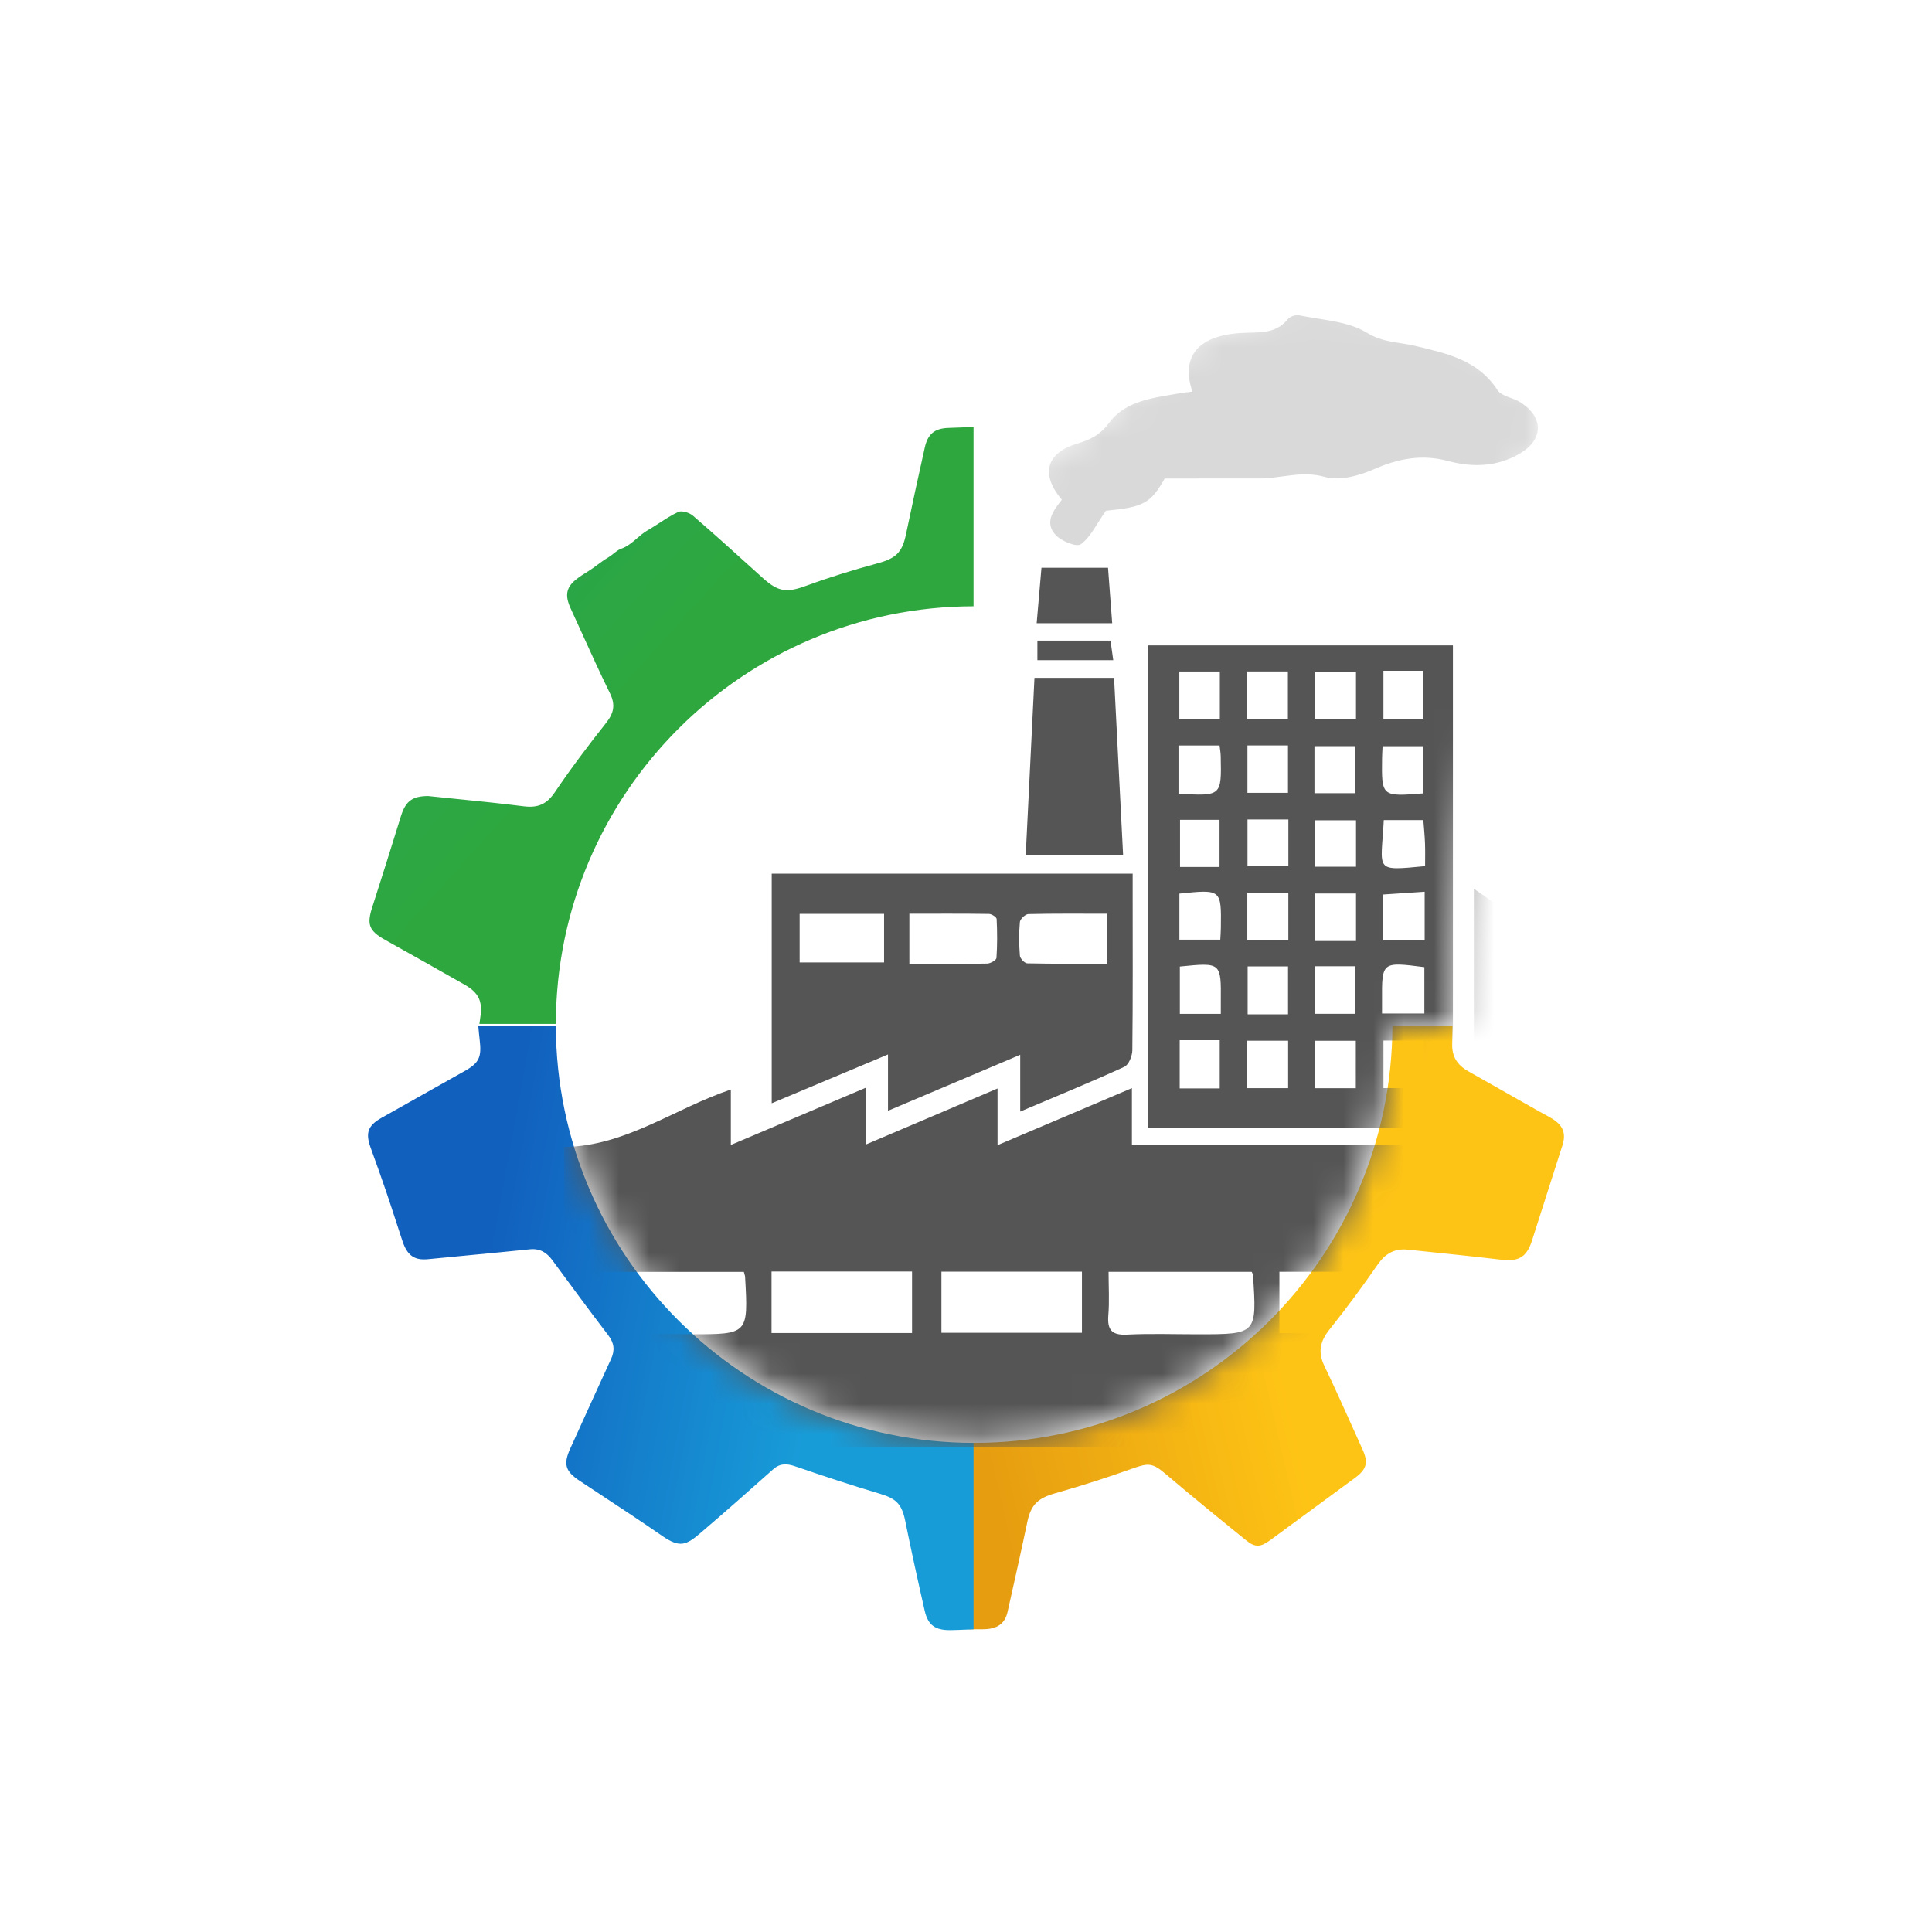
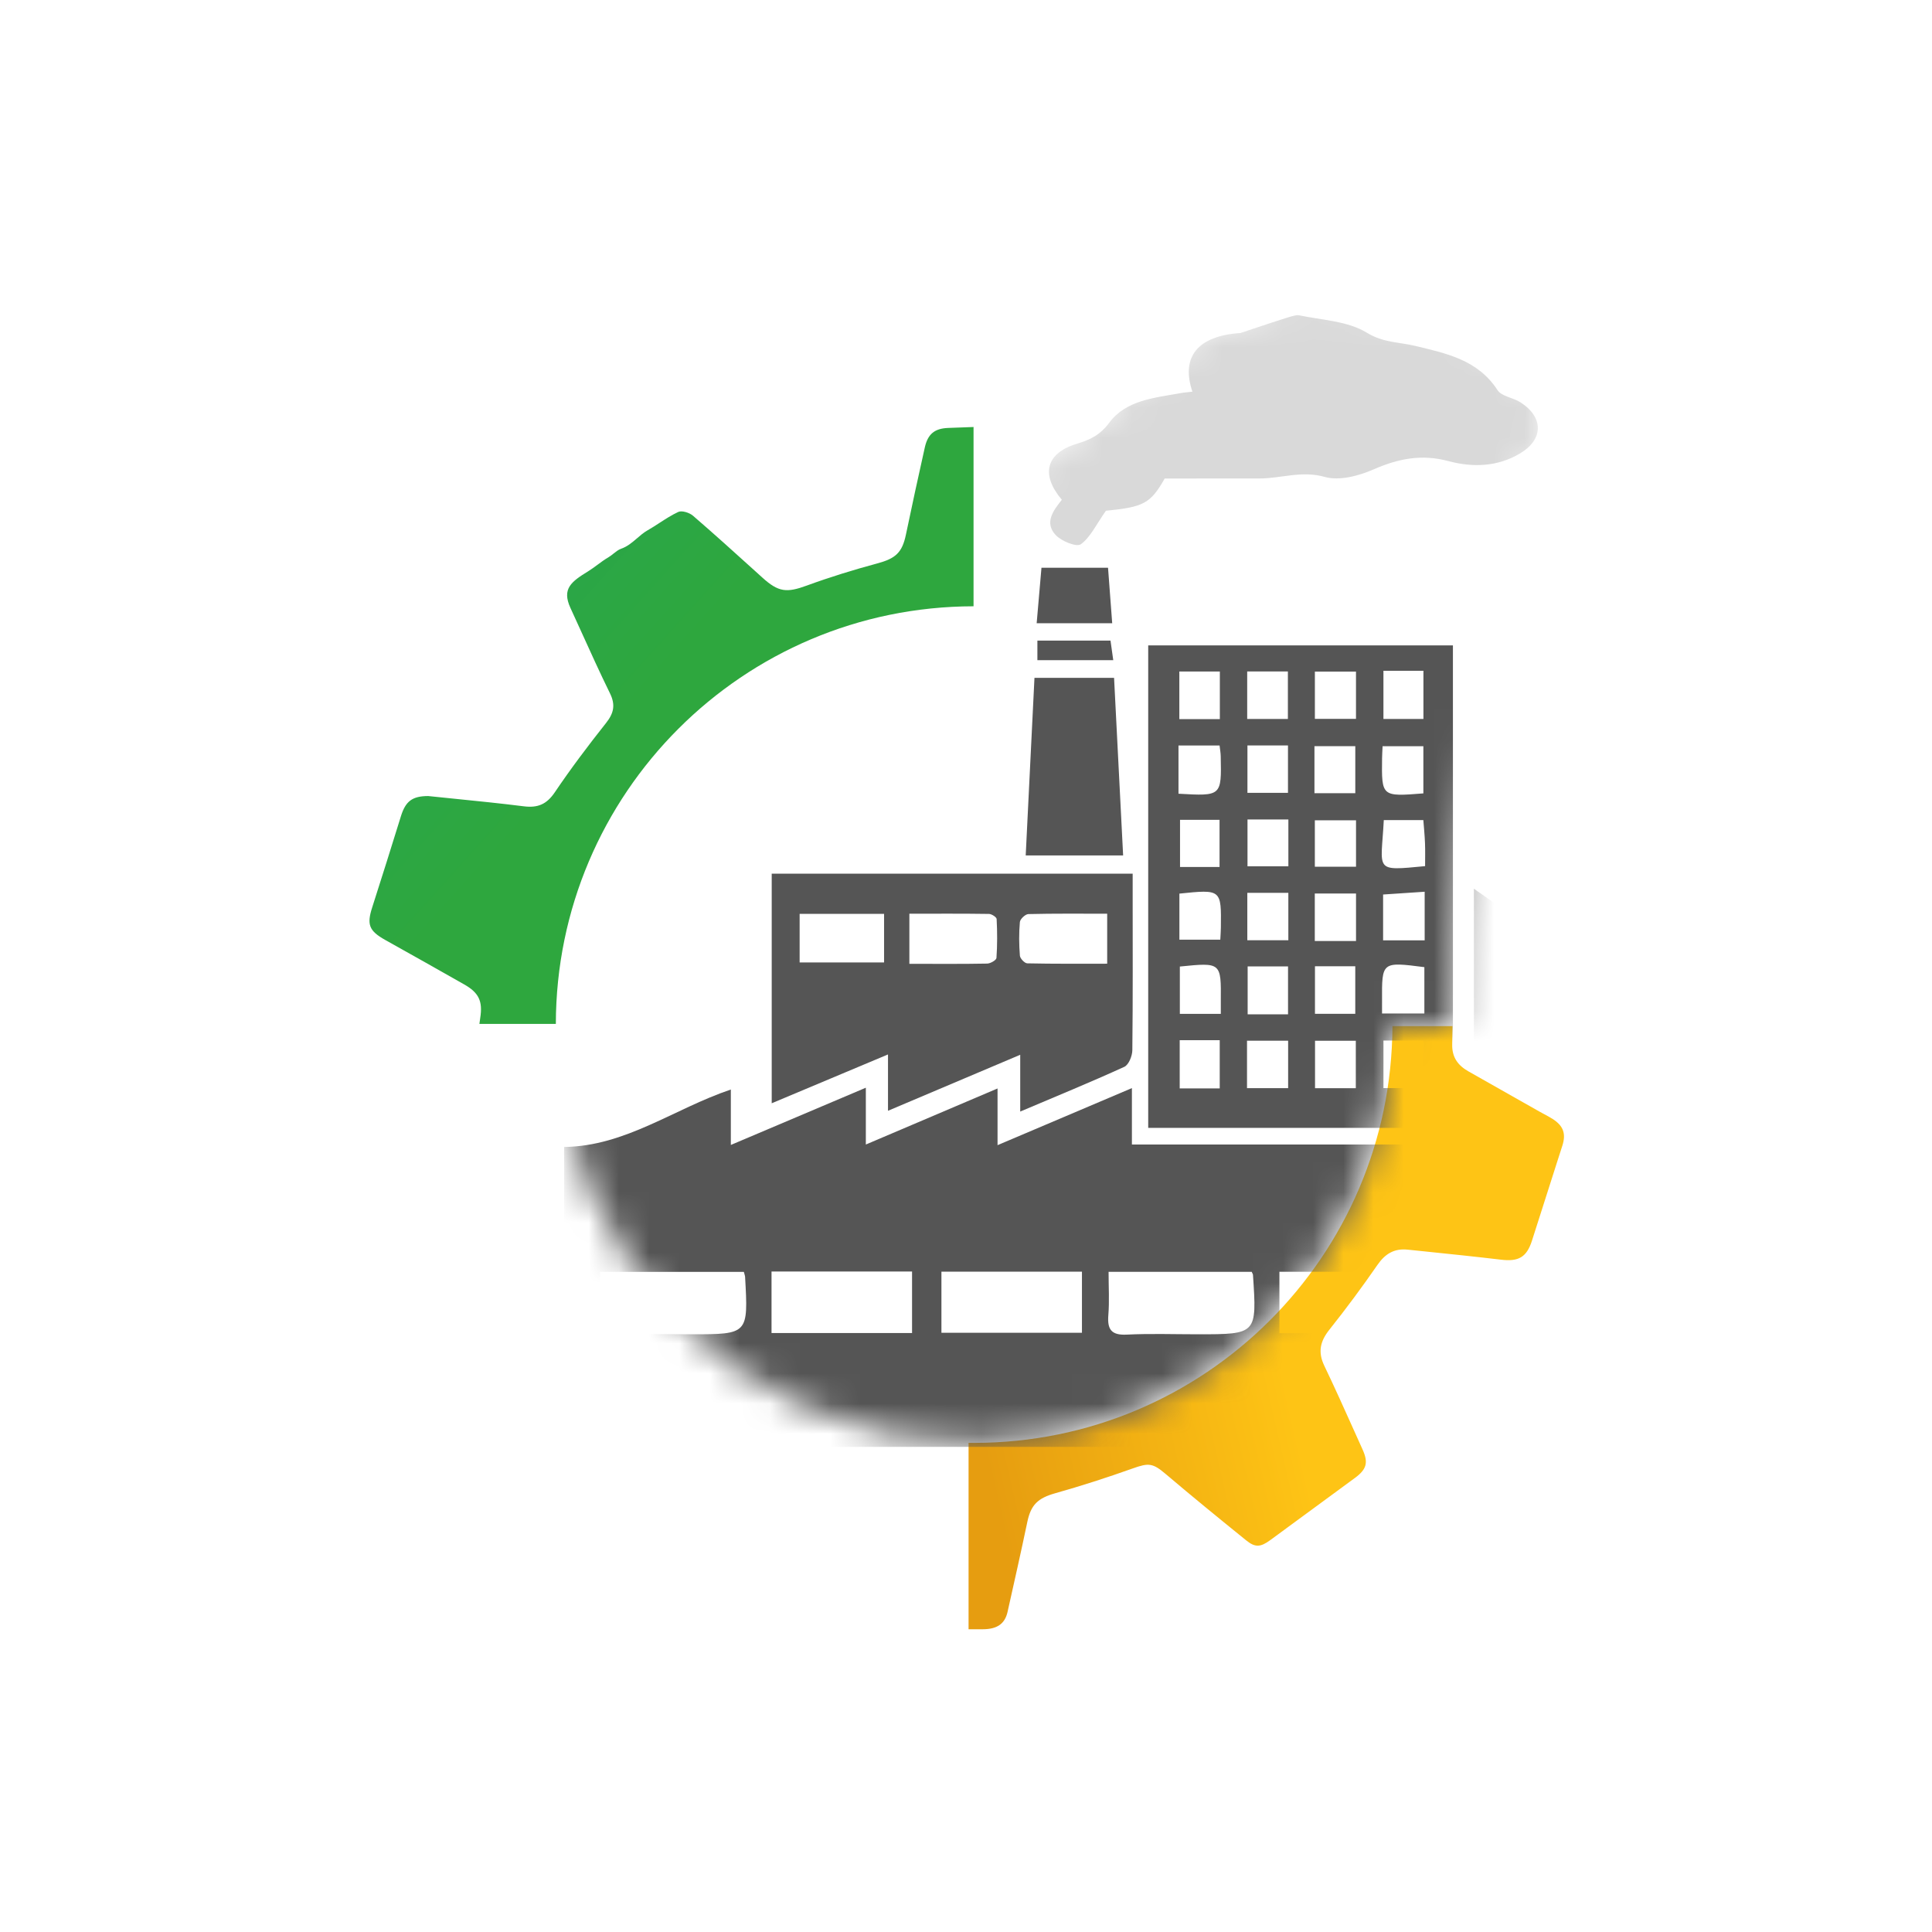
<svg xmlns="http://www.w3.org/2000/svg" width="64" height="64" viewBox="0 0 64 64" fill="none">
  <path fill-rule="evenodd" clip-rule="evenodd" d="M32.085 47.796V53.972C32.242 53.972 32.399 53.972 32.556 53.971C33.03 53.97 33.287 53.792 33.376 53.399C33.599 52.406 33.822 51.413 34.031 50.418C34.151 49.841 34.388 49.627 34.951 49.467C35.816 49.223 36.672 48.947 37.517 48.646C38.057 48.453 38.186 48.465 38.619 48.832C39.496 49.576 40.387 50.304 41.282 51.027C41.581 51.269 41.756 51.254 42.078 51.019C43.015 50.333 43.951 49.645 44.886 48.957C45.271 48.673 45.333 48.451 45.138 48.019C45.048 47.82 44.959 47.62 44.869 47.421L44.869 47.421C44.541 46.691 44.214 45.962 43.868 45.24C43.652 44.788 43.731 44.431 44.038 44.047C44.593 43.35 45.123 42.634 45.629 41.903C45.881 41.537 46.184 41.35 46.628 41.396C46.815 41.416 47.003 41.435 47.191 41.454C48.033 41.541 48.876 41.628 49.717 41.728C50.308 41.8 50.574 41.648 50.752 41.088C51.02 40.242 51.291 39.396 51.563 38.55L51.564 38.546L51.755 37.952C51.881 37.558 51.791 37.296 51.435 37.068C51.343 37.01 51.247 36.958 51.151 36.907L51.151 36.907C51.094 36.877 51.037 36.846 50.981 36.814C50.2 36.372 49.419 35.93 48.638 35.487C48.294 35.291 48.099 35.023 48.106 34.606C48.109 34.401 48.113 34.196 48.115 33.991H46.126C46.099 41.621 39.906 47.797 32.27 47.797C32.208 47.797 32.147 47.797 32.085 47.796Z" fill="url(#paint0_linear_5303_18189)" />
-   <path fill-rule="evenodd" clip-rule="evenodd" d="M18.413 33.991H15.845C15.857 34.142 15.872 34.294 15.89 34.444C15.957 35.016 15.881 35.206 15.384 35.484C14.468 35.999 13.553 36.514 12.638 37.03C12.187 37.285 12.101 37.529 12.275 38.011C12.453 38.503 12.63 38.996 12.799 39.492C12.915 39.835 13.027 40.179 13.139 40.523L13.139 40.523C13.203 40.717 13.266 40.912 13.33 41.106C13.49 41.593 13.729 41.757 14.18 41.712C14.644 41.666 15.108 41.622 15.572 41.578C16.231 41.515 16.891 41.453 17.549 41.385C17.889 41.35 18.112 41.492 18.301 41.751C18.912 42.582 19.523 43.413 20.15 44.233C20.346 44.49 20.375 44.73 20.243 45.017C19.884 45.796 19.529 46.578 19.175 47.359L19.175 47.359L18.888 47.991C18.654 48.508 18.728 48.742 19.21 49.06C19.436 49.21 19.663 49.359 19.89 49.508L19.89 49.508C20.574 49.959 21.259 50.409 21.932 50.876C22.531 51.291 22.736 51.182 23.221 50.768C24.026 50.081 24.818 49.379 25.608 48.676C25.838 48.47 26.062 48.478 26.342 48.574C27.269 48.892 28.199 49.2 29.138 49.479C29.687 49.642 29.872 49.821 29.986 50.378C30.188 51.374 30.406 52.368 30.632 53.36C30.742 53.839 30.984 54.007 31.49 54C31.647 53.998 31.804 53.991 31.961 53.985L31.962 53.985C32.058 53.981 32.154 53.977 32.25 53.974V47.797C24.623 47.787 18.44 41.614 18.413 33.991Z" fill="url(#paint1_linear_5303_18189)" />
  <path fill-rule="evenodd" clip-rule="evenodd" d="M31.409 14.176C31.689 14.165 31.97 14.155 32.25 14.145V20.084C24.614 20.094 18.425 26.282 18.413 33.918H15.881C15.889 33.85 15.899 33.783 15.909 33.716C15.994 33.171 15.866 32.887 15.378 32.611C14.508 32.117 13.637 31.627 12.764 31.139C12.222 30.835 12.145 30.629 12.331 30.054C12.649 29.068 12.957 28.079 13.265 27.09L13.284 27.028C13.437 26.547 13.65 26.371 14.185 26.37C14.463 26.399 14.746 26.428 15.034 26.457L15.034 26.457C15.788 26.533 16.571 26.612 17.352 26.71C17.817 26.769 18.111 26.641 18.378 26.247C18.909 25.46 19.483 24.699 20.074 23.953C20.334 23.626 20.394 23.35 20.206 22.967C19.874 22.29 19.562 21.603 19.251 20.916L19.251 20.916L19.251 20.916C19.133 20.656 19.015 20.397 18.896 20.138C18.604 19.501 18.928 19.266 19.486 18.923C19.593 18.857 19.693 18.782 19.794 18.708L19.794 18.708C19.907 18.624 20.02 18.54 20.141 18.47C20.205 18.433 20.265 18.385 20.324 18.338L20.324 18.338C20.407 18.272 20.487 18.209 20.57 18.18C20.783 18.106 20.942 17.969 21.101 17.833L21.101 17.833C21.21 17.738 21.319 17.644 21.446 17.571C21.58 17.495 21.709 17.411 21.839 17.327L21.839 17.327C22.044 17.194 22.249 17.061 22.468 16.959C22.588 16.903 22.839 16.983 22.956 17.084C23.648 17.681 24.327 18.295 25.005 18.908L25.005 18.908L25.257 19.136C25.792 19.62 26.062 19.641 26.728 19.397C27.493 19.117 28.275 18.876 29.061 18.664C29.662 18.502 29.885 18.312 30.01 17.709C30.213 16.743 30.42 15.778 30.637 14.816C30.736 14.38 30.958 14.193 31.409 14.176Z" fill="url(#paint2_linear_5303_18189)" />
  <mask id="mask0_5303_18189" style="mask-type:alpha" maskUnits="userSpaceOnUse" x="18" y="10" width="34" height="38">
    <path d="M46.126 33.94C46.126 41.593 39.922 47.797 32.269 47.797C24.616 47.797 18.413 41.593 18.413 33.94C18.413 26.288 24.616 20.084 32.269 20.084C33.143 20.084 32.339 16.578 33.67 15.812C34.771 15.178 35.549 14.398 36.781 13.549C38.351 12.468 38.915 10.863 42.733 10.014C49.802 9.732 52.643 13.691 50.509 15.387C50.085 19.205 48.247 25.002 48.247 33.94C47.942 34.078 46.472 34.047 46.126 33.94Z" fill="#D9D9D9" />
  </mask>
  <g mask="url(#mask0_5303_18189)">
    <path fill-rule="evenodd" clip-rule="evenodd" d="M33.045 36.057C33.045 36.689 33.045 37.249 33.045 37.935C34.562 37.291 35.994 36.683 37.496 36.045C37.496 36.692 37.496 37.269 37.496 37.913C41.083 37.913 44.619 37.913 48.205 37.913C48.205 41.282 48.205 44.583 48.205 47.93C38.389 47.93 28.559 47.93 18.687 47.93C18.687 44.633 18.687 41.334 18.687 37.995C20.724 37.97 22.33 36.725 24.21 36.092C24.21 36.688 24.21 37.247 24.21 37.928C25.725 37.286 27.158 36.678 28.682 36.032C28.682 36.682 28.682 37.252 28.682 37.914C30.177 37.278 31.577 36.682 33.045 36.057ZM41.464 42.13C39.888 42.13 38.334 42.13 36.723 42.13C36.723 42.634 36.753 43.103 36.715 43.566C36.677 44.041 36.816 44.236 37.325 44.211C38.106 44.172 38.891 44.2 39.674 44.2C41.638 44.2 41.638 44.2 41.506 42.225C41.504 42.208 41.491 42.191 41.464 42.13ZM24.641 42.132C23.044 42.132 21.475 42.132 19.875 42.132C19.875 42.66 19.896 43.148 19.868 43.633C19.844 44.059 19.983 44.226 20.43 44.209C21.25 44.178 22.072 44.2 22.893 44.2C24.789 44.2 24.789 44.2 24.682 42.296C24.68 42.259 24.664 42.222 24.641 42.132ZM25.558 42.12C25.558 42.834 25.558 43.488 25.558 44.158C27.133 44.158 28.664 44.158 30.213 44.158C30.213 43.46 30.213 42.805 30.213 42.12C28.653 42.12 27.119 42.12 25.558 42.12ZM47.043 42.129C45.45 42.129 43.917 42.129 42.382 42.129C42.382 42.823 42.382 43.477 42.382 44.163C43.947 44.163 45.477 44.163 47.043 44.163C47.043 43.471 47.043 42.816 47.043 42.129ZM31.186 44.15C32.783 44.15 34.316 44.15 35.841 44.15C35.841 43.443 35.841 42.787 35.841 42.126C34.27 42.126 32.736 42.126 31.186 42.126C31.186 42.82 31.186 43.478 31.186 44.15Z" fill="#555555" />
    <path fill-rule="evenodd" clip-rule="evenodd" d="M48.13 37.363C44.73 37.363 41.403 37.363 38.036 37.363C38.036 32.043 38.036 26.742 38.036 21.38C41.386 21.38 44.741 21.38 48.13 21.38C48.13 26.706 48.13 32.008 48.13 37.363ZM47.208 28.692C47.208 28.422 47.215 28.175 47.205 27.93C47.195 27.667 47.168 27.404 47.15 27.166C46.675 27.166 46.256 27.166 45.84 27.166C45.752 28.866 45.49 28.855 47.208 28.692ZM41.315 23.817C41.807 23.817 42.23 23.817 42.663 23.817C42.663 23.27 42.663 22.756 42.663 22.243C42.184 22.243 41.749 22.243 41.315 22.243C41.315 22.789 41.315 23.29 41.315 23.817ZM43.56 32.009C43.56 32.555 43.56 33.066 43.56 33.583C44.032 33.583 44.468 33.583 44.895 33.583C44.895 33.033 44.895 32.521 44.895 32.009C44.428 32.009 44.008 32.009 43.56 32.009ZM39.079 34.458C39.079 35.029 39.079 35.543 39.079 36.055C39.544 36.055 39.965 36.055 40.405 36.055C40.405 35.504 40.405 34.99 40.405 34.458C39.944 34.458 39.537 34.458 39.079 34.458ZM41.309 36.047C41.806 36.047 42.242 36.047 42.671 36.047C42.671 35.502 42.671 35.001 42.671 34.475C42.202 34.475 41.766 34.475 41.309 34.475C41.309 35.013 41.309 35.514 41.309 36.047ZM44.913 34.476C44.423 34.476 44.002 34.476 43.562 34.476C43.562 35.026 43.562 35.54 43.562 36.049C44.038 36.049 44.474 36.049 44.913 36.049C44.913 35.507 44.913 35.007 44.913 34.476ZM42.668 33.601C42.668 33.034 42.668 32.537 42.668 32.014C42.199 32.014 41.765 32.014 41.33 32.014C41.33 32.566 41.33 33.078 41.33 33.601C41.793 33.601 42.214 33.601 42.668 33.601ZM40.409 23.821C40.409 23.254 40.409 22.755 40.409 22.244C39.939 22.244 39.506 22.244 39.067 22.244C39.067 22.791 39.067 23.291 39.067 23.821C39.518 23.821 39.939 23.821 40.409 23.821ZM44.919 22.248C44.419 22.248 43.982 22.248 43.557 22.248C43.557 22.799 43.557 23.3 43.557 23.813C44.027 23.813 44.464 23.813 44.919 23.813C44.919 23.274 44.919 22.773 44.919 22.248ZM41.323 24.693C41.323 25.259 41.323 25.761 41.323 26.264C41.795 26.264 42.23 26.264 42.666 26.264C42.666 25.711 42.666 25.212 42.666 24.693C42.203 24.693 41.779 24.693 41.323 24.693ZM43.543 26.275C44.037 26.275 44.47 26.275 44.896 26.275C44.896 25.717 44.896 25.204 44.896 24.718C44.414 24.718 43.978 24.718 43.543 24.718C43.543 25.249 43.543 25.733 43.543 26.275ZM39.084 32.018C39.084 32.567 39.084 33.078 39.084 33.586C39.551 33.586 39.97 33.586 40.441 33.586C40.441 33.422 40.44 33.291 40.441 33.159C40.452 31.88 40.452 31.88 39.084 32.018ZM45.829 34.469C45.829 35.013 45.829 35.527 45.829 36.045C46.294 36.045 46.729 36.045 47.16 36.045C47.16 35.497 47.16 34.996 47.16 34.469C46.712 34.469 46.293 34.469 45.829 34.469ZM44.92 27.173C44.425 27.173 43.987 27.173 43.556 27.173C43.556 27.707 43.556 28.19 43.556 28.712C44.025 28.712 44.463 28.712 44.92 28.712C44.92 28.181 44.92 27.697 44.92 27.173ZM40.399 28.719C40.399 28.149 40.399 27.654 40.399 27.158C39.933 27.158 39.513 27.158 39.09 27.158C39.09 27.704 39.09 28.212 39.09 28.719C39.55 28.719 39.952 28.719 40.399 28.719ZM47.151 26.282C47.151 25.733 47.151 25.22 47.151 24.72C46.681 24.72 46.246 24.72 45.8 24.72C45.793 24.884 45.784 25 45.783 25.115C45.766 26.392 45.766 26.392 47.151 26.282ZM39.039 24.696C39.039 25.012 39.039 25.264 39.039 25.515C39.039 25.777 39.039 26.038 39.039 26.293C40.465 26.374 40.466 26.374 40.438 25.052C40.436 24.94 40.415 24.829 40.4 24.696C39.95 24.696 39.532 24.696 39.039 24.696ZM45.828 22.22C45.828 22.785 45.828 23.297 45.828 23.817C46.295 23.817 46.715 23.817 47.153 23.817C47.153 23.268 47.153 22.754 47.153 22.22C46.71 22.22 46.305 22.22 45.828 22.22ZM45.782 33.573C46.303 33.573 46.74 33.573 47.184 33.573C47.184 33.273 47.184 33.02 47.184 32.767C47.184 32.52 47.184 32.274 47.184 32.038C45.775 31.857 45.775 31.857 45.782 33.145C45.782 33.278 45.782 33.41 45.782 33.573ZM42.679 27.147C42.19 27.147 41.769 27.147 41.325 27.147C41.325 27.693 41.325 28.206 41.325 28.698C41.801 28.698 42.238 28.698 42.679 28.698C42.679 28.16 42.679 27.678 42.679 27.147ZM41.319 29.577C41.319 30.132 41.319 30.633 41.319 31.147C41.788 31.147 42.226 31.147 42.678 31.147C42.678 30.61 42.678 30.111 42.678 29.577C42.215 29.577 41.778 29.577 41.319 29.577ZM45.817 29.632C45.817 30.137 45.817 30.634 45.817 31.15C46.288 31.15 46.723 31.15 47.194 31.15C47.194 30.607 47.194 30.107 47.194 29.54C46.713 29.572 46.28 29.601 45.817 29.632ZM44.92 29.598C44.44 29.598 44.002 29.598 43.554 29.598C43.554 30.134 43.554 30.631 43.554 31.172C44.021 31.172 44.458 31.172 44.92 31.172C44.92 30.636 44.92 30.135 44.92 29.598ZM39.069 29.602C39.069 30.133 39.069 30.63 39.069 31.128C39.541 31.128 39.972 31.128 40.424 31.128C40.432 30.958 40.442 30.844 40.443 30.729C40.459 29.459 40.458 29.459 39.069 29.602Z" fill="#555555" />
    <path fill-rule="evenodd" clip-rule="evenodd" d="M33.796 36.822C33.796 36.161 33.796 35.603 33.796 34.941C32.313 35.569 30.893 36.17 29.416 36.796C29.416 36.19 29.416 35.632 29.416 34.93C28.09 35.486 26.854 36.005 25.564 36.547C25.564 33.988 25.564 31.479 25.564 28.941C29.53 28.941 33.482 28.941 37.521 28.941C37.521 29.146 37.521 29.352 37.521 29.559C37.521 31.303 37.53 33.048 37.51 34.793C37.507 34.982 37.39 35.274 37.244 35.34C36.135 35.847 35.005 36.309 33.796 36.822ZM30.124 31.928C31.025 31.928 31.863 31.936 32.701 31.92C32.81 31.918 33.004 31.806 33.009 31.734C33.039 31.306 33.037 30.873 33.015 30.444C33.012 30.381 32.85 30.276 32.761 30.275C31.887 30.262 31.012 30.268 30.124 30.268C30.124 30.851 30.124 31.337 30.124 31.928ZM36.677 30.268C35.783 30.268 34.924 30.259 34.066 30.28C33.966 30.282 33.794 30.444 33.785 30.543C33.751 30.913 33.756 31.288 33.785 31.658C33.793 31.753 33.943 31.91 34.03 31.912C34.904 31.931 35.779 31.924 36.677 31.924C36.677 31.352 36.677 30.866 36.677 30.268ZM26.489 31.883C27.444 31.883 28.367 31.883 29.286 31.883C29.286 31.322 29.286 30.81 29.286 30.273C28.328 30.273 27.419 30.273 26.489 30.273C26.489 30.826 26.489 31.345 26.489 31.883Z" fill="#555555" />
    <path fill-rule="evenodd" clip-rule="evenodd" d="M48.825 47.934C48.825 41.779 48.825 35.667 48.825 29.44C49.454 29.88 50.021 30.276 50.587 30.674C51.753 31.492 52.926 32.3 54.074 33.142C54.26 33.278 54.438 33.57 54.439 33.79C54.463 38.399 54.461 43.007 54.462 47.616C54.462 47.71 54.431 47.804 54.408 47.934C52.558 47.934 50.726 47.934 48.825 47.934ZM53.391 39.667C52.25 39.667 51.174 39.657 50.098 39.678C49.949 39.681 49.687 39.822 49.676 39.92C49.63 40.356 49.656 40.8 49.656 41.244C50.956 41.244 52.162 41.244 53.391 41.244C53.391 40.699 53.391 40.195 53.391 39.667ZM49.683 36.048C50.943 36.048 52.164 36.048 53.414 36.048C53.414 35.653 53.396 35.3 53.419 34.951C53.442 34.595 53.316 34.462 52.951 34.476C52.326 34.499 51.7 34.476 51.074 34.481C49.567 34.494 49.567 34.496 49.683 36.048ZM49.651 43.827C50.918 43.827 52.141 43.827 53.376 43.827C53.376 43.297 53.376 42.8 53.376 42.217C52.23 42.217 51.12 42.208 50.011 42.23C49.889 42.233 49.678 42.408 49.668 42.519C49.627 42.946 49.651 43.379 49.651 43.827ZM53.39 37.112C52.131 37.112 50.93 37.112 49.689 37.112C49.689 37.633 49.689 38.127 49.689 38.65C50.931 38.65 52.148 38.65 53.39 38.65C53.39 38.137 53.39 37.657 53.39 37.112Z" fill="#555555" />
    <path fill-rule="evenodd" clip-rule="evenodd" d="M37.205 28.337C36.089 28.337 35.079 28.337 33.978 28.337C34.074 26.38 34.17 24.443 34.268 22.455C35.136 22.455 35.987 22.455 36.905 22.455C37.004 24.381 37.102 26.32 37.205 28.337Z" fill="#555555" />
    <path fill-rule="evenodd" clip-rule="evenodd" d="M36.705 18.807C36.751 19.42 36.795 20.012 36.843 20.645C35.979 20.645 35.19 20.645 34.341 20.645C34.395 20.021 34.446 19.43 34.5 18.807C35.228 18.807 35.94 18.807 36.705 18.807Z" fill="#555555" />
    <path fill-rule="evenodd" clip-rule="evenodd" d="M34.365 21.869C34.365 21.612 34.365 21.439 34.365 21.221C35.169 21.221 35.955 21.221 36.787 21.221C36.812 21.4 36.838 21.586 36.878 21.869C36.012 21.869 35.188 21.869 34.365 21.869Z" fill="#555555" />
-     <path fill-rule="evenodd" clip-rule="evenodd" d="M38.582 15.851C38.114 16.678 37.883 16.798 36.635 16.919C36.31 17.38 36.123 17.798 35.802 18.03C35.662 18.131 35.163 17.928 34.973 17.726C34.582 17.311 34.898 16.905 35.175 16.556C34.464 15.715 34.65 15.007 35.678 14.698C36.12 14.565 36.443 14.409 36.749 13.998C37.305 13.252 38.247 13.179 39.107 13.023C39.234 13 39.364 12.991 39.5 12.975C39.111 11.822 39.677 11.124 41.088 11.032C41.656 10.995 42.236 11.098 42.661 10.572C42.733 10.484 42.919 10.42 43.031 10.444C43.794 10.605 44.651 10.634 45.281 11.023C45.818 11.354 46.346 11.33 46.871 11.456C47.918 11.709 48.952 11.917 49.606 12.922C49.742 13.132 50.12 13.17 50.363 13.325C51.141 13.82 51.138 14.559 50.343 15.027C49.6 15.465 48.783 15.49 47.974 15.273C47.105 15.039 46.325 15.189 45.512 15.545C45.018 15.762 44.371 15.936 43.886 15.799C43.123 15.582 42.442 15.849 41.726 15.85C40.703 15.851 39.681 15.851 38.582 15.851Z" fill="#D9D9D9" />
+     <path fill-rule="evenodd" clip-rule="evenodd" d="M38.582 15.851C38.114 16.678 37.883 16.798 36.635 16.919C36.31 17.38 36.123 17.798 35.802 18.03C35.662 18.131 35.163 17.928 34.973 17.726C34.582 17.311 34.898 16.905 35.175 16.556C34.464 15.715 34.65 15.007 35.678 14.698C36.12 14.565 36.443 14.409 36.749 13.998C37.305 13.252 38.247 13.179 39.107 13.023C39.234 13 39.364 12.991 39.5 12.975C39.111 11.822 39.677 11.124 41.088 11.032C42.733 10.484 42.919 10.42 43.031 10.444C43.794 10.605 44.651 10.634 45.281 11.023C45.818 11.354 46.346 11.33 46.871 11.456C47.918 11.709 48.952 11.917 49.606 12.922C49.742 13.132 50.12 13.17 50.363 13.325C51.141 13.82 51.138 14.559 50.343 15.027C49.6 15.465 48.783 15.49 47.974 15.273C47.105 15.039 46.325 15.189 45.512 15.545C45.018 15.762 44.371 15.936 43.886 15.799C43.123 15.582 42.442 15.849 41.726 15.85C40.703 15.851 39.681 15.851 38.582 15.851Z" fill="#D9D9D9" />
  </g>
  <defs>
    <linearGradient id="paint0_linear_5303_18189" x1="32.75" y1="48.822" x2="42.77" y2="46.516" gradientUnits="userSpaceOnUse">
      <stop stop-color="#E69D10" />
      <stop offset="1" stop-color="#FEC415" />
    </linearGradient>
    <linearGradient id="paint1_linear_5303_18189" x1="13.771" y1="47.747" x2="27.209" y2="50.197" gradientUnits="userSpaceOnUse">
      <stop offset="0.091" stop-color="#1160BE" />
      <stop offset="0.927" stop-color="#189CD8" />
    </linearGradient>
    <linearGradient id="paint2_linear_5303_18189" x1="19.094" y1="25.488" x2="13.742" y2="20.676" gradientUnits="userSpaceOnUse">
      <stop stop-color="#2EA73E" />
      <stop offset="1" stop-color="#29A64C" />
    </linearGradient>
  </defs>
</svg>